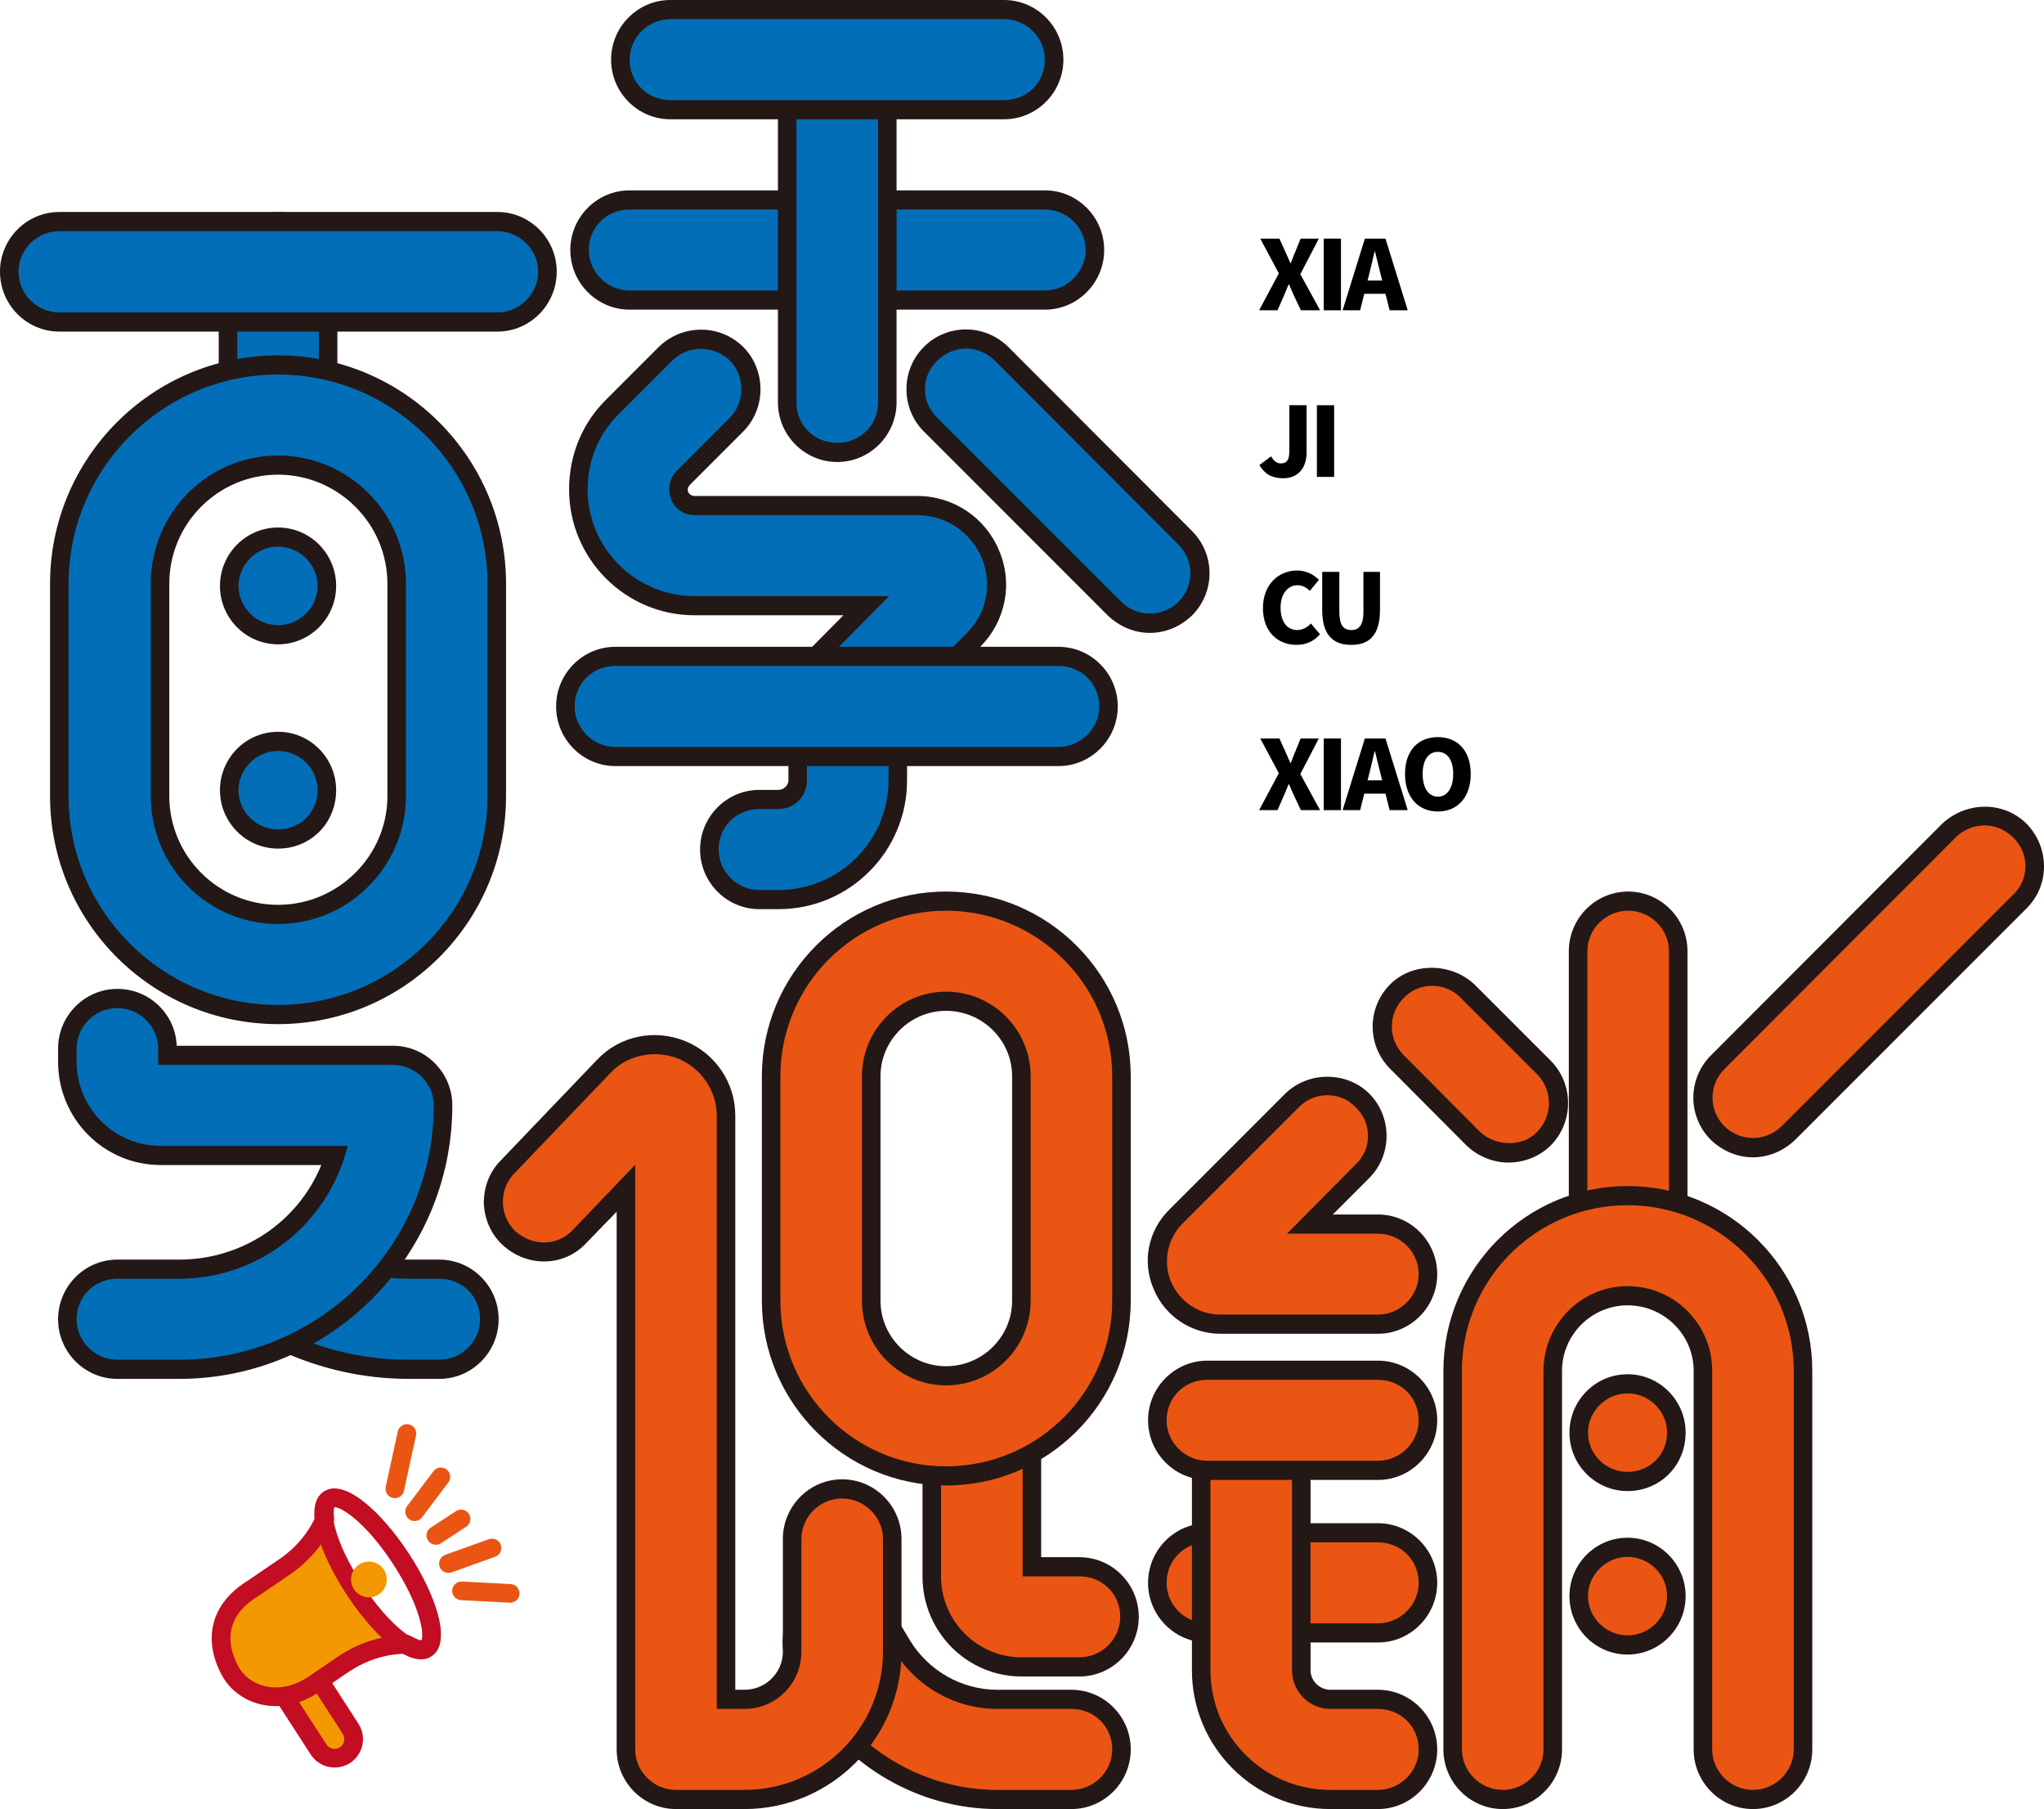
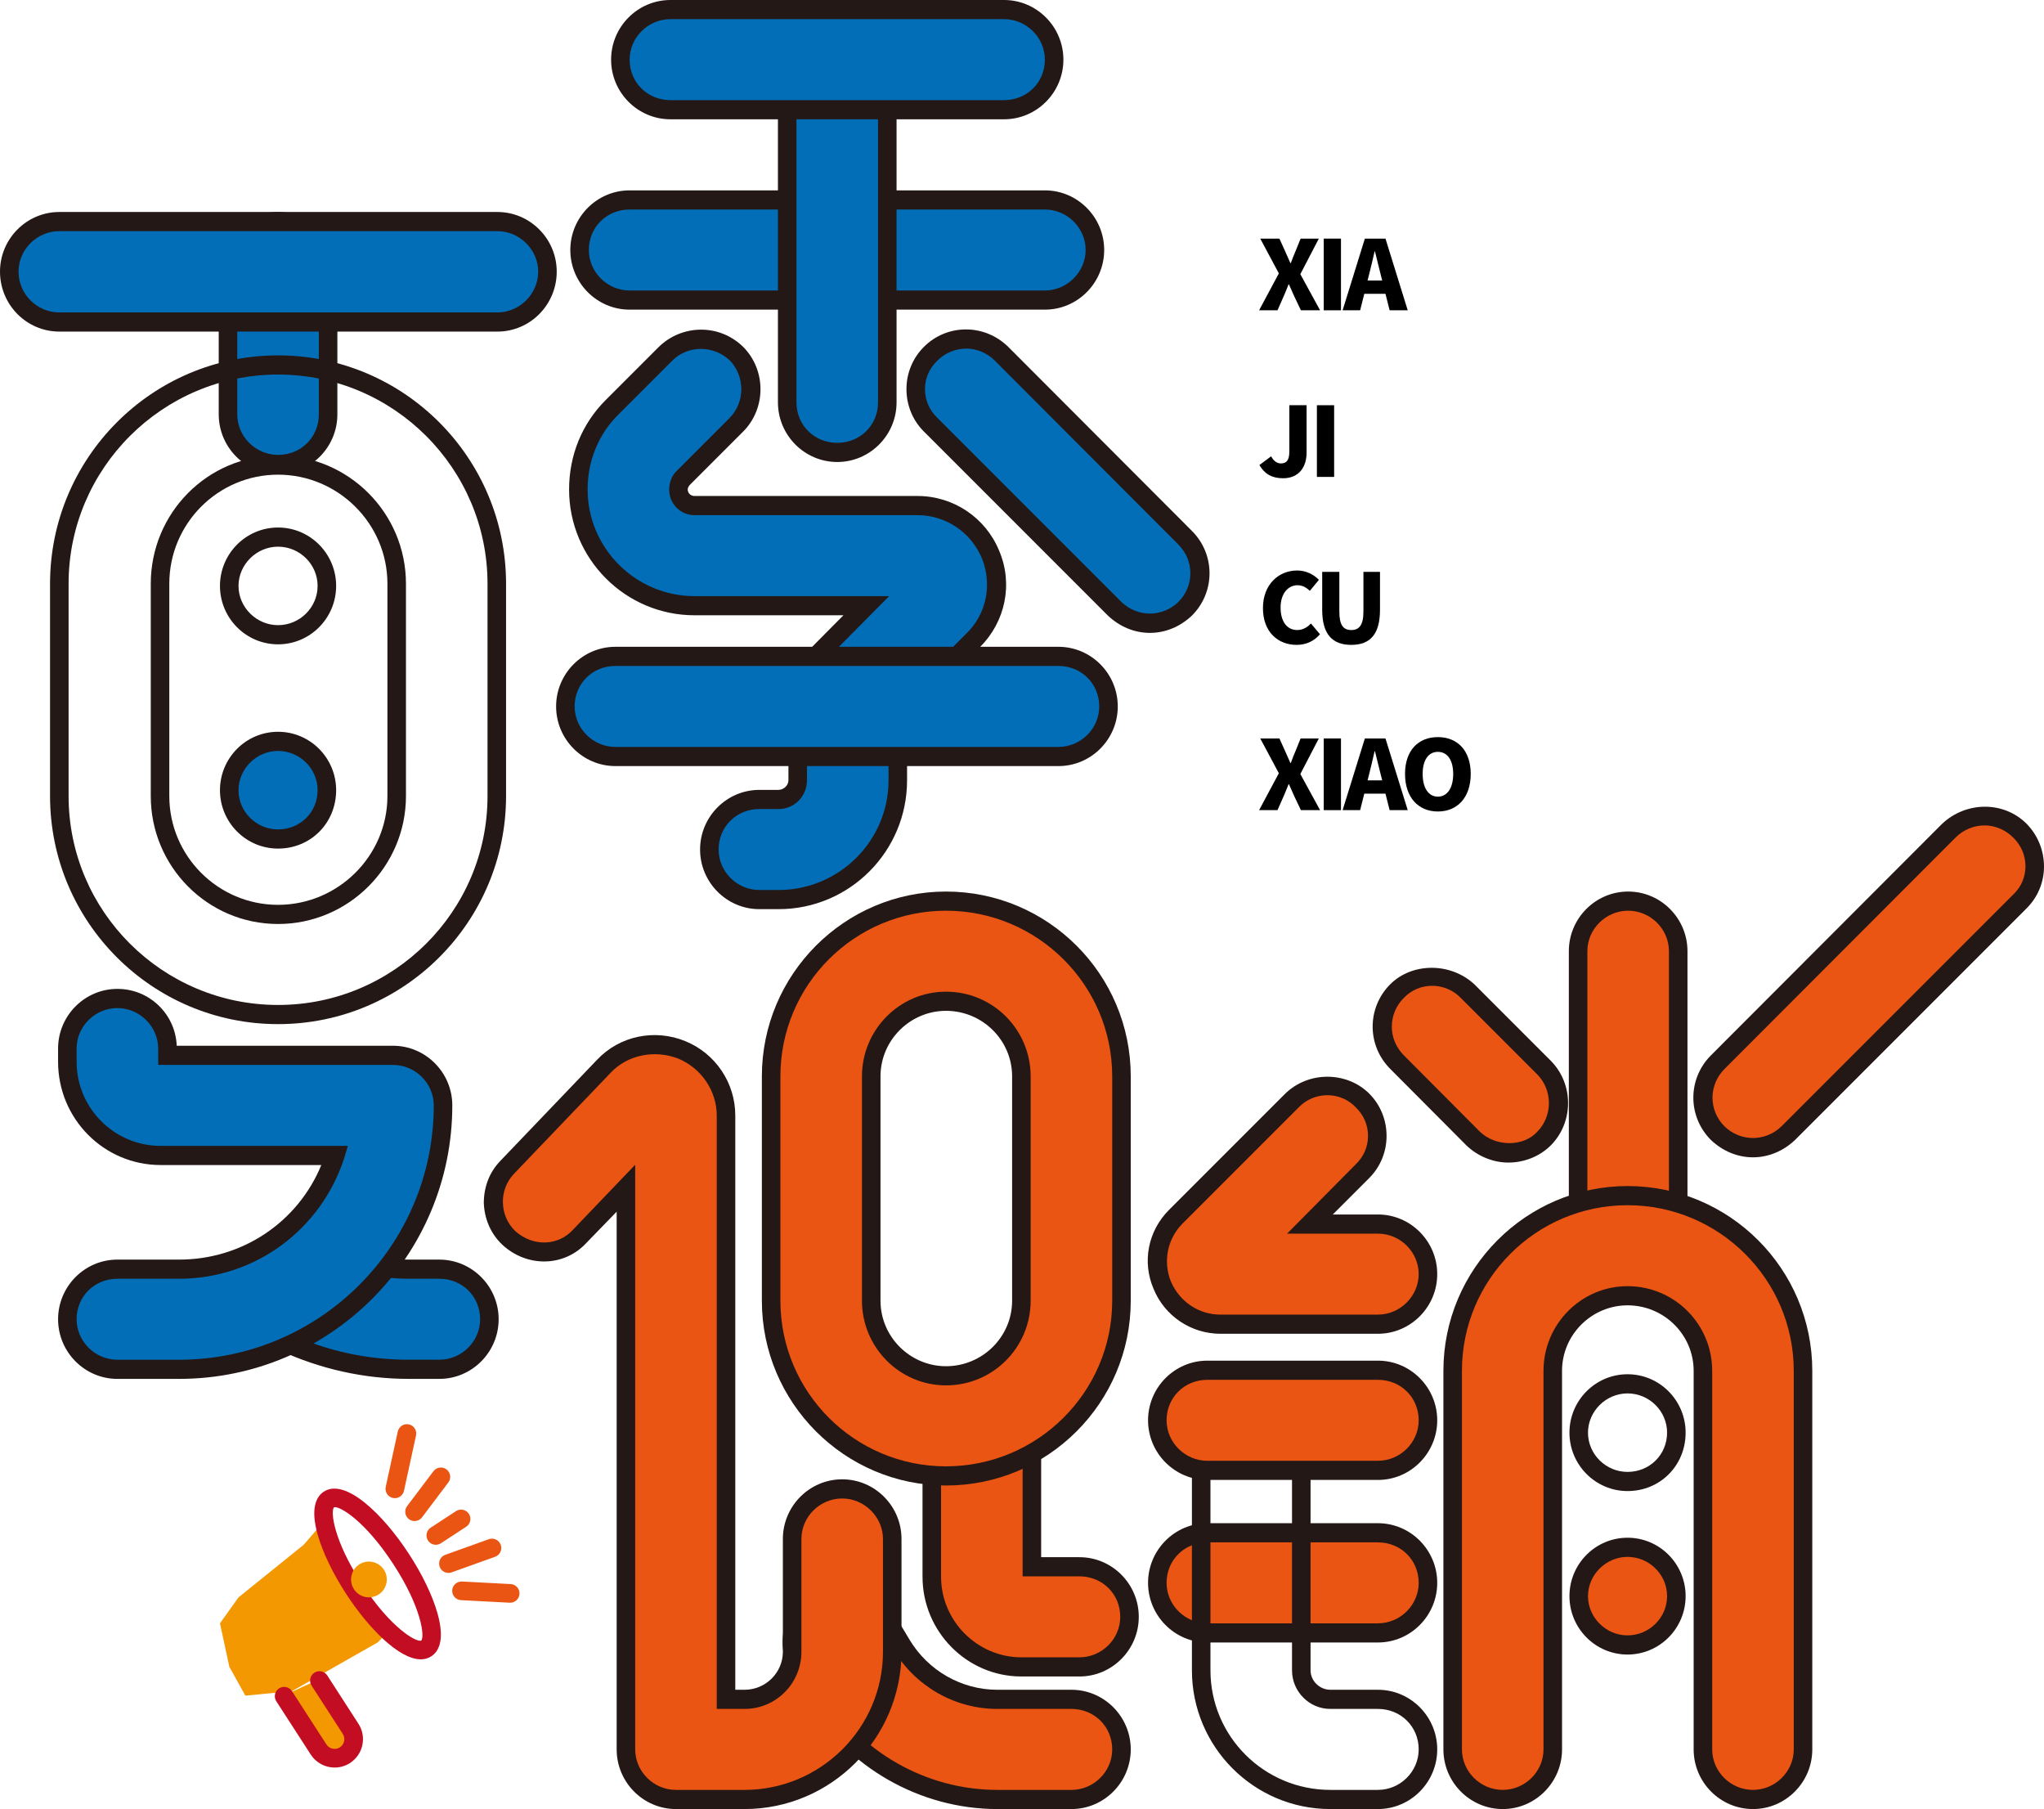
<svg xmlns="http://www.w3.org/2000/svg" version="1.1" id="图层_1" x="0px" y="0px" viewBox="0 0 638.856 565.276" style="enable-background:new 0 0 638.856 565.276;" xml:space="preserve">
  <g>
    <polygon style="fill:#F39800;" points="102.286,523.541 111.09,542.14 109.435,550.866 101.974,550.866 97.902,544.685    88.641,529.837  " />
    <path style="fill:#F39800;" d="M99.672,471.706c0,0,10.993,30.209,21.417,38.497l-3.075,3.025l-26.756,15.206l-14.571,1.403   l-5.002-9.007l-2.933-13.588l5.794-8.111l20.375-16.434l4.751-5.495V471.706z" />
    <g>
      <g>
        <path style="fill:#036EB8;" d="M326.511,93.753H196.765c-8.642,0-15.648-7.006-15.648-15.647s7.006-15.647,15.648-15.647h129.746     c8.641,0,15.647,7.006,15.647,15.647S335.152,93.753,326.511,93.753z" />
        <path style="fill:#231815;" d="M326.574,96.756h-129.78c-10.236,0-18.54-8.401-18.54-18.637s8.304-18.637,18.54-18.637h129.78     c10.236,0,18.54,8.401,18.54,18.637S336.809,96.756,326.574,96.756z M196.794,65.469c-7.146,0-12.746,5.504-12.746,12.65     c0,6.952,5.794,12.65,12.746,12.65h129.78c6.952,0,12.746-5.794,12.746-12.65c0-6.952-5.794-12.65-12.746-12.65H196.794z" />
      </g>
    </g>
    <g>
      <g>
        <path style="fill:#036EB8;" d="M86.96,145.176c-8.642,0-15.648-7.006-15.648-15.647V84.925c0-8.641,7.006-15.647,15.648-15.647     s15.648,7.006,15.648,15.647v44.604C102.608,138.17,95.602,145.176,86.96,145.176z" />
        <path style="fill:#231815;" d="M86.906,148.127c-10.236,0-18.54-8.401-18.54-18.637V84.878c0-10.236,8.304-18.637,18.54-18.637     s18.54,8.401,18.54,18.637v44.612C105.446,139.726,97.142,148.127,86.906,148.127z M86.906,72.229     c-6.952,0-12.746,5.794-12.746,12.65v44.612c0,6.952,5.794,12.65,12.746,12.65c7.146,0,12.746-5.504,12.746-12.65V84.878     C99.652,77.926,93.859,72.229,86.906,72.229z" />
      </g>
    </g>
    <g>
      <g>
        <path style="fill:#036EB8;" d="M261.639,141.412c-8.641,0-15.647-7.006-15.647-15.647V18.653c0-8.641,7.006-15.647,15.647-15.647     c8.641,0,15.647,7.006,15.647,15.647v107.112C277.286,134.406,270.28,141.412,261.639,141.412z" />
        <path style="fill:#231815;" d="M261.684,144.361c-10.236,0-18.54-8.401-18.54-18.637V18.637C243.144,8.401,251.448,0,261.684,0     c10.236,0,18.54,8.401,18.54,18.637v107.088C280.224,135.96,271.919,144.361,261.684,144.361z M261.684,5.987     c-6.952,0-12.746,5.697-12.746,12.65v107.088c0,7.146,5.601,12.65,12.746,12.65c7.146,0,12.746-5.504,12.746-12.65V18.637     C274.43,11.684,268.636,5.987,261.684,5.987z" />
      </g>
    </g>
    <g>
      <g>
        <path style="fill:#036EB8;" d="M243.406,281.087h-6.138c-8.641,0-15.647-7.006-15.647-15.647c0-8.641,7.006-15.647,15.647-15.647     h6.138c3.269,0,5.928-2.659,5.928-5.927v-26.62c0-4.15,1.648-8.13,4.583-11.064l16.892-16.893h-53.72     c-20.054,0-36.369-16.316-36.369-36.369c0-9.715,3.784-18.848,10.653-25.717l16.641-16.641c6.109-6.112,16.02-6.112,22.129,0     c6.111,6.111,6.111,16.018,0,22.129L213.5,149.33c-0.959,0.958-1.486,2.233-1.486,3.588c0,2.799,2.277,5.076,5.074,5.076h69.701     c10.016,0,18.963,5.979,22.797,15.232c3.832,9.255,1.733,19.81-5.349,26.892l-23.609,23.609v20.138     C280.628,264.39,263.93,281.087,243.406,281.087z" />
        <path style="fill:#231815;" d="M243.337,284.086h-5.987c-10.236,0-18.54-8.401-18.54-18.637c0-10.236,8.304-18.637,18.54-18.637     h5.987c1.545,0,3.09-1.352,3.09-2.993v-26.555c0-4.828,1.931-9.56,5.407-13.132l11.781-11.877h-46.543     c-21.63,0-39.204-17.671-39.204-39.301c0-10.718,4.056-20.568,11.394-27.907l16.609-16.609c7.146-7.049,18.926-7.435,26.458,0     c7.146,7.242,7.146,19.119,0,26.361L215.72,151.41c-0.386,0.386-0.772,0.966-0.772,1.545c0,1.159,0.966,2.028,2.124,2.028h69.718     c11.201,0,21.244,6.759,25.492,17.092c4.442,10.429,1.931,22.209-5.987,30.127l-22.789,22.789v18.83     C283.507,266.029,265.546,284.086,243.337,284.086z M237.35,252.8c-7.146,0-12.746,5.504-12.746,12.65     c0,6.952,5.794,12.65,12.746,12.65h5.987c18.926,0,34.376-15.353,34.376-34.28v-21.34l0.772-0.869l23.561-23.658     c6.373-6.18,8.111-15.45,4.828-23.561c-3.476-8.208-11.394-13.422-20.085-13.422h-69.718c-4.442,0-7.918-3.573-7.918-8.015     c0-2.124,0.772-4.249,2.317-5.794l16.609-16.609c4.828-4.925,4.828-12.939,0-17.961c-5.214-4.828-13.132-4.732-17.961,0.097     l-16.609,16.609c-6.373,6.18-9.849,14.581-9.849,23.658c0,18.347,15.064,33.314,33.411,33.314h60.834l-21.823,22.016     c-2.511,2.511-3.863,5.697-3.863,8.98v26.555c0,4.925-3.862,8.98-8.884,8.98H237.35z" />
      </g>
    </g>
    <g>
      <g>
        <path style="fill:#EA5514;" d="M337.45,520.83h-18.16c-15.525,0-28.155-12.63-28.155-28.153V444.91     c0-8.641,7.006-15.647,15.647-15.647c8.641,0,15.647,7.006,15.647,15.647v44.627h15.02c8.641,0,15.647,7.006,15.647,15.647     C353.097,513.824,346.091,520.83,337.45,520.83z" />
        <path style="fill:#231815;" d="M337.389,523.851h-18.154c-16.995,0-30.9-14.002-30.9-31.19v-47.798     c0-10.236,8.304-18.637,18.54-18.637s18.54,8.401,18.54,18.637v41.715h11.974c10.236,0,18.54,8.401,18.54,18.637     S347.624,523.851,337.389,523.851z M306.875,432.213c-6.952,0-12.746,5.697-12.746,12.65v47.798     c0,13.905,11.394,25.203,25.106,25.203h18.154c6.952,0,12.746-5.697,12.746-12.65c0-7.146-5.601-12.65-12.746-12.65h-17.767     v-47.702C319.621,438.007,313.827,432.213,306.875,432.213z" />
      </g>
    </g>
    <g>
      <g>
        <path style="fill:#036EB8;" d="M359.405,194.763c-4.005,0-8.01-1.526-11.064-4.583l-57.491-57.491     c-6.111-6.111-6.111-16.018,0-22.129c6.109-6.112,16.02-6.112,22.129,0l57.491,57.491c6.111,6.111,6.111,16.018,0,22.129     C367.414,193.236,363.409,194.763,359.405,194.763z" />
        <path style="fill:#231815;" d="M359.405,197.76c-4.828,0-9.463-1.931-13.132-5.408l-57.551-57.551     c-3.476-3.476-5.407-8.208-5.407-13.229c0-4.925,1.931-9.656,5.407-13.132c7.146-7.242,18.926-7.435,26.458,0l57.358,57.455     c7.339,7.339,7.339,19.119,0,26.458C368.868,195.829,364.233,197.76,359.405,197.76z M302.047,108.922     c-3.283,0-6.566,1.255-9.077,3.766c-2.511,2.414-3.862,5.504-3.862,8.884c0,3.476,1.352,6.566,3.862,8.98l57.551,57.551     c5.021,4.828,12.746,4.828,17.767,0c5.021-5.021,5.021-12.939,0-17.961l-57.358-57.455     C308.42,110.178,305.137,108.922,302.047,108.922z" />
      </g>
    </g>
    <g>
      <g>
-         <circle style="fill:#036EB8;" cx="86.961" cy="183.089" r="15.275" />
        <path style="fill:#231815;" d="M86.906,201.333c-10.042,0-18.154-8.208-18.154-18.25s8.111-18.25,18.154-18.25     s18.154,8.208,18.154,18.25S96.949,201.333,86.906,201.333z M86.906,170.819c-6.759,0-12.36,5.601-12.36,12.263     s5.601,12.263,12.36,12.263s12.36-5.504,12.36-12.263S93.665,170.819,86.906,170.819z" />
      </g>
    </g>
    <g>
      <g>
        <circle style="fill:#036EB8;" cx="86.961" cy="246.926" r="15.275" />
        <path style="fill:#231815;" d="M86.906,265.16c-10.042,0-18.154-8.208-18.154-18.25c0-10.042,8.111-18.25,18.154-18.25     s18.154,8.208,18.154,18.25C105.06,257.146,97.142,265.16,86.906,265.16z M86.906,234.647c-6.759,0-12.36,5.601-12.36,12.263     c0,6.759,5.601,12.263,12.36,12.263c6.952,0,12.36-5.407,12.36-12.263C99.266,240.151,93.665,234.647,86.906,234.647z" />
      </g>
    </g>
    <g>
      <g>
        <path style="fill:#EA5514;" d="M334.84,562.254h-23.12c-23.268,0-45.073-12.446-56.905-32.483l-5.142-8.71     c-4.394-7.442-1.924-17.037,5.518-21.43c7.445-4.395,17.037-1.92,21.43,5.518l5.142,8.71     c6.228,10.548,17.707,17.102,29.956,17.102h23.12c8.641,0,15.647,7.006,15.647,15.647S343.481,562.254,334.84,562.254z" />
        <path style="fill:#231815;" d="M334.878,565.276h-23.175c-24.141,0-46.929-13.036-59.482-33.99l-5.021-8.787     c-5.214-8.691-2.317-20.085,6.373-25.396c4.249-2.607,9.849-3.283,14.484-1.931c4.828,1.255,8.691,4.249,11.008,8.497     l5.214,8.691c5.794,9.656,16.222,15.643,27.424,15.643h23.175c10.236,0,18.54,8.401,18.54,18.637     S345.114,565.276,334.878,565.276z M263.036,500.386c-2.124,0-4.442,0.579-6.373,1.835c-5.987,3.573-7.918,11.394-4.442,17.285     l5.021,8.787c11.394,19.119,32.252,30.997,54.461,30.997h23.175c6.952,0,12.746-5.697,12.746-12.65     c0-7.146-5.601-12.65-12.746-12.65h-23.175c-13.326,0-25.686-7.146-32.445-18.54l-5.214-8.787     c-1.738-2.897-4.249-4.925-7.532-5.794C265.353,500.579,264.194,500.386,263.036,500.386z" />
      </g>
    </g>
    <g>
      <g>
        <g>
          <path style="fill:#EA5514;" d="M430.607,413.743h-49.214c-7.984,0-15.116-4.766-18.173-12.142      c-3.056-7.377-1.382-15.792,4.264-21.437l36.319-36.319c6.109-6.112,16.02-6.112,22.129,0c6.111,6.111,6.111,16.018,0,22.129      l-16.474,16.475h21.149c8.641,0,15.647,7.006,15.647,15.647C446.254,406.737,439.249,413.743,430.607,413.743z" />
          <path style="fill:#231815;" d="M430.668,416.763h-49.247c-9.077,0-17.381-5.504-20.857-14.002      c-3.669-8.497-1.738-18.154,4.828-24.72l36.307-36.307c7.339-7.146,19.312-6.952,26.265,0c3.476,3.476,5.408,8.208,5.408,13.229      c0,4.925-1.931,9.656-5.408,13.132L416.57,379.49h14.098c10.236,0,18.54,8.401,18.54,18.637      C449.208,408.362,440.903,416.763,430.668,416.763z M414.832,342.217c-3.283,0-6.566,1.352-8.884,3.766L369.64,382.29      c-4.828,4.828-6.18,11.974-3.669,18.154c2.704,6.277,8.691,10.332,15.45,10.332h49.247c6.952,0,12.746-5.794,12.746-12.65      c0-6.952-5.794-12.65-12.746-12.65h-28.389l21.437-21.63c2.511-2.414,3.862-5.504,3.862-8.884c0-3.476-1.352-6.566-3.862-8.98      C421.398,343.569,418.308,342.217,414.832,342.217z" />
        </g>
      </g>
      <g>
        <g>
          <path style="fill:#EA5514;" d="M430.751,510.204h-53.388c-8.641,0-15.647-7.006-15.647-15.647s7.006-15.647,15.647-15.647      h53.388c8.641,0,15.647,7.006,15.647,15.647S439.392,510.204,430.751,510.204z" />
          <path style="fill:#231815;" d="M430.668,513.229h-53.302c-10.236,0-18.54-8.401-18.54-18.637s8.304-18.637,18.54-18.637h53.302      c10.236,0,18.54,8.401,18.54,18.637S440.903,513.229,430.668,513.229z M377.365,481.943c-7.146,0-12.746,5.504-12.746,12.65      c0,6.952,5.794,12.65,12.746,12.65h53.302c6.952,0,12.746-5.697,12.746-12.65c0-7.146-5.601-12.65-12.746-12.65H377.365z" />
        </g>
      </g>
      <g>
        <g>
-           <path style="fill:#EA5514;" d="M430.751,562.254H415.82c-22.252,0-40.356-18.104-40.356-40.357v-74.392      c0-8.641,7.006-15.647,15.647-15.647c8.641,0,15.647,7.006,15.647,15.647v74.392c0,4.998,4.065,9.063,9.063,9.063h14.931      c8.641,0,15.647,7.006,15.647,15.647S439.392,562.254,430.751,562.254z" />
          <path style="fill:#231815;" d="M430.668,565.276h-14.871c-23.947,0-43.26-19.506-43.26-43.356V447.47      c0-10.236,8.304-18.637,18.54-18.637s18.54,8.401,18.54,18.637v74.449c0,3.38,2.897,6.083,6.18,6.083h14.871      c10.236,0,18.54,8.401,18.54,18.637S440.903,565.276,430.668,565.276z M391.077,434.82c-6.952,0-12.746,5.697-12.746,12.65      v74.449c0,20.664,16.802,37.37,37.466,37.37h14.871c6.952,0,12.746-5.697,12.746-12.65c0-7.146-5.601-12.65-12.746-12.65      h-14.871c-6.566,0-11.974-5.408-11.974-12.07V447.47C403.823,440.517,398.03,434.82,391.077,434.82z" />
        </g>
      </g>
      <g>
        <g>
          <path style="fill:#EA5514;stroke:#231815;stroke-width:5.921;stroke-miterlimit:10;" d="M511.909,347.18" />
        </g>
      </g>
      <g>
        <g>
          <path style="fill:#EA5514;" d="M508.842,400.589c-8.641,0-15.647-7.006-15.647-15.647v-87.715      c0-8.641,7.006-15.647,15.647-15.647s15.647,7.006,15.647,15.647v87.715C524.489,393.583,517.483,400.589,508.842,400.589z" />
          <path style="fill:#231815;" d="M508.883,403.631c-10.236,0-18.54-8.401-18.54-18.733v-87.679      c0-10.236,8.304-18.637,18.54-18.637s18.54,8.401,18.54,18.637v87.679C527.423,395.23,519.119,403.631,508.883,403.631z       M508.883,284.569c-6.952,0-12.746,5.697-12.746,12.65v87.679c0,7.049,5.794,12.746,12.746,12.746      c6.953,0,12.746-5.697,12.746-12.746v-87.679C521.629,290.266,515.836,284.569,508.883,284.569z" />
        </g>
      </g>
      <g>
        <g>
-           <circle style="fill:#EA5514;" cx="508.726" cy="447.689" r="15.275" />
          <path style="fill:#231815;" d="M508.69,465.913c-10.042,0-18.154-8.208-18.154-18.25s8.111-18.25,18.154-18.25      s18.154,8.208,18.154,18.25C526.844,457.899,518.926,465.913,508.69,465.913z M508.69,435.4c-6.759,0-12.36,5.601-12.36,12.263      c0,6.759,5.601,12.263,12.36,12.263c6.953,0,12.36-5.407,12.36-12.263C521.05,440.904,515.449,435.4,508.69,435.4z" />
        </g>
      </g>
      <g>
        <g>
          <circle style="fill:#EA5514;" cx="508.726" cy="498.733" r="15.275" />
          <path style="fill:#231815;" d="M508.69,516.995c-10.042,0-18.154-8.208-18.154-18.25s8.111-18.25,18.154-18.25      s18.154,8.208,18.154,18.25S518.733,516.995,508.69,516.995z M508.69,486.481c-6.759,0-12.36,5.601-12.36,12.263      c0,6.663,5.601,12.263,12.36,12.263c6.759,0,12.36-5.504,12.36-12.263C521.05,491.985,515.449,486.481,508.69,486.481z" />
        </g>
      </g>
      <g>
        <g>
          <path style="fill:#EA5514;" d="M471.509,360.307c-4.005,0-8.01-1.526-11.064-4.583l-23.885-23.886      c-6.111-6.111-6.111-16.018,0-22.129c6.111-6.112,16.021-6.109,22.129,0l23.885,23.886c6.111,6.111,6.111,16.018,0,22.129      C479.519,358.781,475.512,360.307,471.509,360.307z" />
          <path style="fill:#231815;" d="M471.417,363.267c-4.828,0-9.656-2.028-13.132-5.407l-23.754-23.851      c-7.339-7.339-7.339-19.119,0-26.458c6.759-6.759,18.733-6.952,26.265,0l23.947,23.947c7.146,7.242,7.146,19.119,0,26.362      C481.266,361.336,476.438,363.267,471.417,363.267z M447.663,308.034c-3.476,0-6.566,1.352-8.884,3.766      c-5.021,5.021-5.021,12.939,0,17.961l23.754,23.851c5.021,4.828,13.712,4.732,17.961,0c4.828-4.925,4.828-12.939,0-17.864      L456.546,311.8C454.229,309.386,450.946,308.034,447.663,308.034z" />
        </g>
      </g>
      <g>
        <g>
          <path style="fill:#EA5514;" d="M547.898,358.641c-4.005,0-8.01-1.526-11.064-4.583c-6.111-6.111-6.111-16.018,0-22.129      l72.344-72.344c6.109-6.112,16.02-6.112,22.129,0c6.111,6.111,6.111,16.018,0,22.129l-72.344,72.344      C555.908,357.114,551.903,358.641,547.898,358.641z" />
          <path style="fill:#231815;" d="M547.894,361.626c-4.828,0-9.463-1.931-13.132-5.408c-7.339-7.339-7.339-19.119,0-26.458      l72.229-72.325c7.339-6.952,19.119-7.339,26.458,0c3.476,3.573,5.407,8.304,5.407,13.326c0,4.925-1.931,9.56-5.407,13.036      l-72.422,72.422C557.357,359.695,552.722,361.626,547.894,361.626z M620.316,257.918c-3.283,0-6.566,1.255-9.077,3.766      l-72.229,72.325c-5.021,5.021-5.021,12.939,0,17.961c5.021,4.828,12.746,4.828,17.767,0l72.422-72.422      c2.511-2.318,3.862-5.504,3.862-8.884s-1.352-6.566-3.862-8.98C626.689,259.173,623.406,257.918,620.316,257.918z" />
        </g>
      </g>
      <g>
        <g>
          <path style="fill:#EA5514;" d="M430.751,459.427h-53.388c-8.641,0-15.647-7.006-15.647-15.647      c0-8.641,7.006-15.647,15.647-15.647h53.388c8.641,0,15.647,7.006,15.647,15.647      C446.397,452.421,439.392,459.427,430.751,459.427z" />
          <path style="fill:#231815;" d="M430.668,462.437h-53.302c-10.236,0-18.54-8.401-18.54-18.637s8.304-18.637,18.54-18.637h53.302      c10.236,0,18.54,8.401,18.54,18.637S440.903,462.437,430.668,462.437z M377.365,431.151c-7.146,0-12.746,5.504-12.746,12.65      c0,6.952,5.794,12.65,12.746,12.65h53.302c6.952,0,12.746-5.697,12.746-12.65c0-7.146-5.601-12.65-12.746-12.65H377.365z" />
        </g>
      </g>
      <g>
        <g>
          <path style="fill:#EA5514;" d="M547.898,562.254c-8.641,0-15.647-7.006-15.647-15.647V428.32      c0-12.942-10.529-23.471-23.471-23.471s-23.471,10.529-23.471,23.471v118.287c0,8.641-7.006,15.647-15.647,15.647      c-8.641,0-15.647-7.006-15.647-15.647V428.32c0-30.199,24.566-54.765,54.765-54.765s54.765,24.566,54.765,54.765v118.287      C563.545,555.248,556.539,562.254,547.898,562.254z" />
          <path style="fill:#231815;" d="M547.894,565.276c-10.236,0-18.54-8.401-18.54-18.636V428.35c0-11.298-9.27-20.471-20.664-20.471      c-11.201,0-20.471,9.173-20.471,20.471v118.289c0,10.236-8.304,18.636-18.54,18.636c-10.236,0-18.54-8.401-18.54-18.636V428.35      c0-31.866,25.879-57.744,57.551-57.744c31.866,0,57.744,25.879,57.744,57.744v118.289      C566.434,556.875,558.13,565.276,547.894,565.276z M508.69,401.892c14.677,0,26.458,11.877,26.458,26.458v118.289      c0,6.952,5.794,12.65,12.746,12.65c6.953,0,12.746-5.697,12.746-12.65V428.35c0-28.582-23.368-51.757-51.951-51.757      c-28.582,0-51.757,23.175-51.757,51.757v118.289c0,6.952,5.794,12.65,12.746,12.65s12.746-5.697,12.746-12.65V428.35      C482.425,413.77,494.206,401.892,508.69,401.892z" />
        </g>
      </g>
    </g>
    <g>
      <g>
        <g>
          <path d="M399.705,85.428l-5.81-10.869h5.992l1.806,4.004c0.481,1.054,0.993,2.229,1.626,3.674h0.121      c0.511-1.445,0.993-2.619,1.445-3.674l1.626-4.004h5.69l-5.781,11.11l6.172,11.29h-5.991l-2.079-4.366      c-0.541-1.174-1.053-2.348-1.656-3.733h-0.119c-0.542,1.385-1.024,2.56-1.537,3.733l-1.927,4.366h-5.75L399.705,85.428z" />
        </g>
      </g>
      <g>
        <g>
          <path d="M413.735,74.559h5.389v22.4h-5.389V74.559z" />
        </g>
      </g>
      <g>
        <g>
          <path d="M433.034,91.812h-6.625l-1.294,5.148h-5.48l6.956-22.4h6.443l6.954,22.4h-5.66L433.034,91.812z M432.01,87.656      l-0.481-1.896c-0.603-2.229-1.175-4.908-1.776-7.197h-0.121c-0.542,2.348-1.144,4.968-1.717,7.197l-0.481,1.896H432.01z" />
        </g>
      </g>
      <g>
        <g>
          <path d="M393.624,145.318l3.674-2.74c0.783,1.535,1.927,2.228,3.011,2.228c1.747,0,2.679-0.873,2.679-3.793v-14.392h5.389      v14.813c0,4.396-2.317,8.008-7.346,8.008C397.538,149.443,395.25,148.088,393.624,145.318z" />
        </g>
      </g>
      <g>
        <g>
          <path d="M411.598,126.621h5.389v22.4h-5.389V126.621z" />
        </g>
      </g>
      <g>
        <g>
          <path d="M394.737,190.004c0-7.466,4.999-11.742,10.689-11.742c2.92,0,5.268,1.355,6.804,2.92l-2.829,3.432      c-1.114-1.023-2.289-1.745-3.884-1.745c-2.89,0-5.27,2.588-5.27,6.954c0,4.457,2.047,7.045,5.209,7.045      c1.776,0,3.222-0.902,4.275-2.046l2.831,3.371c-1.897,2.198-4.396,3.312-7.316,3.312      C399.555,201.506,394.737,197.592,394.737,190.004z" />
        </g>
      </g>
      <g>
        <g>
          <path d="M413.254,190.546v-11.862h5.359v12.435c0,4.244,1.264,5.75,3.733,5.75c2.439,0,3.794-1.505,3.794-5.75v-12.435h5.178      v11.862c0,7.557-3.011,10.96-8.972,10.96C416.355,201.506,413.254,198.103,413.254,190.546z" />
        </g>
      </g>
      <g>
        <g>
          <path d="M399.705,241.615l-5.81-10.869h5.992l1.806,4.004c0.481,1.054,0.993,2.229,1.626,3.674h0.121      c0.511-1.445,0.993-2.619,1.445-3.674l1.626-4.004h5.69l-5.781,11.11l6.172,11.29h-5.991l-2.079-4.366      c-0.541-1.174-1.053-2.348-1.656-3.733h-0.119c-0.542,1.385-1.024,2.56-1.537,3.733l-1.927,4.366h-5.75L399.705,241.615z" />
        </g>
      </g>
      <g>
        <g>
          <path d="M413.735,230.746h5.389v22.4h-5.389V230.746z" />
        </g>
      </g>
      <g>
        <g>
          <path d="M433.034,247.999h-6.625l-1.294,5.148h-5.48l6.956-22.4h6.443l6.954,22.4h-5.66L433.034,247.999z M432.01,243.843      l-0.481-1.896c-0.603-2.229-1.175-4.908-1.776-7.197h-0.121c-0.542,2.348-1.144,4.968-1.717,7.197l-0.481,1.896H432.01z" />
        </g>
      </g>
      <g>
        <g>
          <path d="M439.145,241.826c0-7.347,4.156-11.502,10.267-11.502s10.267,4.186,10.267,11.502c0,7.346-4.156,11.742-10.267,11.742      S439.145,249.172,439.145,241.826z M454.2,241.826c0-4.336-1.837-6.895-4.787-6.895s-4.758,2.558-4.758,6.895      c0,4.365,1.808,7.105,4.758,7.105S454.2,246.191,454.2,241.826z" />
        </g>
      </g>
    </g>
    <g>
      <g>
        <g>
          <path style="fill:#036EB8;" d="M137.281,427.86h-9.378c-13.71,0-26.913-2.934-39.243-8.723      c-7.823-3.673-11.187-12.991-7.515-20.814c3.672-7.823,12.99-11.188,20.814-7.515c8.138,3.819,16.866,5.758,25.944,5.758h9.378      c8.642,0,15.648,7.006,15.648,15.647C152.929,420.854,145.923,427.86,137.281,427.86z" />
          <path style="fill:#231815;" d="M137.312,430.861h-9.463c-14.098,0-27.81-3.09-40.556-8.98      c-9.27-4.442-13.132-15.547-8.884-24.816c4.056-9.27,14.871-13.615,24.72-8.98c7.725,3.669,16.029,5.504,24.72,5.504h9.463      c10.236,0,18.54,8.401,18.54,18.637S147.547,430.861,137.312,430.861z M95.404,392.236c-4.828,0-9.463,2.704-11.587,7.339      c-2.897,6.277-0.193,13.905,6.18,16.898c11.781,5.601,24.527,8.401,37.852,8.401h9.463c6.952,0,12.746-5.697,12.746-12.65      c0-7.146-5.601-12.65-12.746-12.65h-9.463c-9.463,0-18.733-2.124-27.231-6.083C98.88,392.622,97.142,392.236,95.404,392.236z" />
        </g>
      </g>
      <g>
        <g>
          <path style="fill:#036EB8;" d="M56.017,427.86H36.64c-8.642,0-15.648-7.006-15.648-15.647c0-8.641,7.006-15.647,15.648-15.647      h19.377c22.748,0,42.075-14.928,48.701-35.502H50.286c-16.152,0-29.294-13.141-29.294-29.292v-4.129      c0-8.641,7.006-15.647,15.648-15.647s15.648,7.006,15.648,15.647v2.127h70.524c8.642,0,15.648,7.006,15.648,15.647      C138.459,390.877,101.476,427.86,56.017,427.86z" />
          <path style="fill:#231815;" d="M56.006,430.861H36.694c-10.236,0-18.54-8.401-18.54-18.637s8.304-18.637,18.54-18.637h19.312      c19.699,0,37.08-11.684,44.419-29.548H50.212c-17.767,0-32.059-14.484-32.059-32.252v-4.152c0-10.236,8.304-18.637,18.54-18.637      c10.042,0,18.154,7.918,18.54,17.767h67.594c10.236,0,18.54,8.401,18.54,18.637C141.367,392.526,103.129,430.861,56.006,430.861      z M36.694,399.575c-7.146,0-12.746,5.504-12.746,12.65c0,6.952,5.794,12.65,12.746,12.65h19.312      c43.839,0,79.567-35.631,79.567-79.471c0-6.952-5.794-12.65-12.746-12.65H49.44v-5.118c0-6.856-5.794-12.65-12.746-12.65      s-12.746,5.697-12.746,12.65v4.152c0,14.484,11.781,26.265,26.265,26.265h58.517l-1.159,3.862      c-7.339,22.499-28.003,37.659-51.564,37.659H36.694z" />
        </g>
      </g>
    </g>
    <g>
      <g>
        <path style="fill:#C30D23;" d="M104.594,552.308c-2.897,0-5.739-1.414-7.438-4.015l-10.795-16.692     c-0.875-1.352-0.487-3.157,0.865-4.033c1.352-0.871,3.159-0.485,4.032,0.866l10.788,16.68c0.908,1.391,2.796,1.787,4.198,0.869     c1.4-0.916,1.796-2.802,0.88-4.203l-9.737-15.076c-0.874-1.352-0.485-3.157,0.867-4.031c1.352-0.872,3.158-0.487,4.033,0.867     l9.728,15.061c2.666,4.078,1.513,9.587-2.579,12.264C107.941,551.841,106.258,552.308,104.594,552.308z" />
      </g>
    </g>
    <g>
      <g>
        <path style="fill:#C30D23;" d="M131.513,518.492c-6.813,0-16.347-9.777-23.234-20.309c-4.221-6.459-7.414-13.085-8.989-18.659     c-2.399-8.493-0.284-11.987,1.912-13.422c6.691-4.366,18.451,6.968,26.547,19.352c4.221,6.459,7.413,13.085,8.988,18.659     c2.399,8.493,0.284,11.987-1.912,13.422C133.826,518.189,132.711,518.492,131.513,518.492z M104.396,470.985     c-1.139,1.212-0.177,10.329,8.766,24.005c8.976,13.735,16.965,18.254,18.489,17.655c1.129-1.134,0.193-10.269-8.783-23.998     C113.926,474.967,105.96,470.436,104.396,470.985z" />
      </g>
    </g>
    <g>
      <g>
-         <path style="fill:#C30D23;" d="M86.225,533.115c-1.692,0.002-3.372-0.203-5.016-0.618c-5.123-1.292-9.427-4.547-11.81-8.931     c-6.127-11.276-3.435-22.158,7.2-29.11l1.199-0.784c0.247-0.161,1.315-0.895,2.64-1.805c2.203-1.513,5.093-3.499,6.185-4.213     c5.292-3.458,9.296-8,11.912-13.507c-0.208-2.786-0.008-6.293,2.667-8.044c6.697-4.369,18.45,6.968,26.546,19.351     c8.096,12.387,13.764,27.71,7.079,32.083c-2.683,1.748-5.976,0.524-8.447-0.788c-6.092,0.189-11.858,2.034-17.147,5.492     c-1.087,0.711-3.994,2.71-6.169,4.203c-1.319,0.906-2.378,1.634-2.636,1.803c-0.003,0.005-0.008,0.005-0.01,0.007     c-0.007,0.005-0.014,0.01-0.02,0.013l-1.202,0.784C95.096,531.732,90.624,533.115,86.225,533.115z M104.5,470.957     c-0.107,0.296-0.317,1.196-0.09,3.408c0.053,0.509-0.03,1.024-0.239,1.491c-3.069,6.848-7.899,12.461-14.356,16.68     c-1.072,0.701-3.911,2.653-6.074,4.138c-1.383,0.95-2.499,1.715-2.745,1.876l-0.94,0.613c-0.002,0.002-0.263,0.173-0.265,0.174     c-10.863,7.1-7.963,16.482-5.267,21.442c1.607,2.957,4.563,5.167,8.111,6.062c4.321,1.084,9.072,0.137,13.383-2.68l0.167-0.107     c0.201-0.132,0.458-0.299,0.754-0.467c0.089-0.075,0.184-0.146,0.283-0.212l0.029,0.044h0.001l-0.028-0.044     c0.231-0.151,1.255-0.856,2.538-1.738c2.213-1.52,5.172-3.552,6.28-4.278c6.456-4.22,13.534-6.392,21.036-6.457     c0.535-0.041,1.018,0.127,1.464,0.379c1.948,1.105,2.858,1.269,3.166,1.289c1.028-1.453-0.057-10.485-8.841-23.925     C114.107,475.247,106.278,470.612,104.5,470.957z" />
-       </g>
+         </g>
    </g>
    <g>
      <g>
        <ellipse transform="matrix(0.837 -0.547 0.547 0.837 -251.236 143.572)" style="fill:#F39800;" cx="115.394" cy="493.531" rx="5.584" ry="5.589" />
      </g>
    </g>
    <g>
      <g>
        <g>
          <path style="fill:#EA5514;" d="M159.457,500.804c-0.051,0-0.103-0.002-0.155-0.003l-15.211-0.799      c-1.609-0.085-2.844-1.458-2.759-3.066c0.084-1.608,1.448-2.801,3.065-2.76l15.211,0.799c1.609,0.085,2.844,1.458,2.759,3.066      C162.285,499.596,160.997,500.804,159.457,500.804z" />
        </g>
      </g>
      <g>
        <g>
          <path style="fill:#EA5514;" d="M140.165,491.491c-1.196,0-2.318-0.74-2.745-1.932c-0.544-1.517,0.245-3.186,1.761-3.73      l13.596-4.877c1.518-0.535,3.186,0.244,3.73,1.761c0.544,1.517-0.245,3.186-1.761,3.73l-13.596,4.877      C140.824,491.435,140.492,491.491,140.165,491.491z" />
        </g>
      </g>
      <g>
        <g>
          <path style="fill:#EA5514;" d="M136.219,482.697c-0.951,0-1.884-0.465-2.443-1.321c-0.881-1.347-0.503-3.155,0.845-4.036      l7.89-5.157c1.348-0.882,3.155-0.503,4.037,0.846c0.881,1.347,0.503,3.155-0.845,4.036l-7.89,5.157      C137.319,482.544,136.766,482.697,136.219,482.697z" />
        </g>
      </g>
    </g>
    <g>
      <g>
        <g>
          <path style="fill:#EA5514;" d="M123.414,468.135c-0.205,0-0.414-0.021-0.623-0.067c-1.574-0.343-2.571-1.896-2.229-3.469      l3.766-17.292c0.343-1.575,1.89-2.573,3.47-2.229c1.574,0.343,2.571,1.896,2.229,3.469l-3.766,17.292      C125.964,467.204,124.756,468.135,123.414,468.135z" />
        </g>
      </g>
      <g>
        <g>
          <path style="fill:#EA5514;" d="M129.57,475.287c-0.612,0-1.229-0.192-1.754-0.589c-1.286-0.97-1.541-2.799-0.571-4.085      l8.225-10.897c0.97-1.286,2.799-1.541,4.085-0.57c1.286,0.97,1.541,2.799,0.571,4.085l-8.225,10.897      C131.327,474.887,130.454,475.287,129.57,475.287z" />
        </g>
      </g>
    </g>
    <g>
      <g>
        <path style="fill:#036EB8;" d="M155.376,100.572H18.545c-8.642,0-15.648-7.006-15.648-15.647s7.006-15.647,15.648-15.647h136.832     c8.642,0,15.648,7.006,15.648,15.647S164.018,100.572,155.376,100.572z" />
        <path style="fill:#231815;" d="M155.465,103.612H18.54C8.304,103.612,0,95.211,0,84.878c0-10.236,8.304-18.637,18.54-18.637     h136.925c10.236,0,18.54,8.401,18.54,18.637C174.005,95.211,165.701,103.612,155.465,103.612z M18.54,72.229     c-6.952,0-12.746,5.697-12.746,12.65c0,7.049,5.794,12.746,12.746,12.746h136.925c6.952,0,12.746-5.794,12.746-12.746     c0-6.856-5.794-12.65-12.746-12.65H18.54z" />
      </g>
    </g>
    <g>
      <g>
-         <path style="fill:#036EB8;" d="M86.96,317.054c-37.675,0-68.326-30.651-68.326-68.326v-66.37     c0-37.675,30.651-68.326,68.326-68.326s68.326,30.651,68.326,68.326v66.37C155.286,286.403,124.635,317.054,86.96,317.054z      M86.96,145.327c-20.418,0-37.03,16.614-37.03,37.032v66.37c0,20.418,16.612,37.032,37.03,37.032s37.03-16.614,37.03-37.032     v-66.37C123.991,161.941,107.379,145.327,86.96,145.327z" />
        <path style="fill:#231815;" d="M86.906,320.008c-39.397,0-71.263-31.962-71.263-71.263v-66.338     c0-39.301,31.866-71.36,71.263-71.36s71.263,32.059,71.263,71.36v66.338C158.169,288.046,126.303,320.008,86.906,320.008z      M86.906,117.034c-36.114,0-65.469,29.355-65.469,65.373v66.338c0,36.018,29.355,65.276,65.469,65.276     s65.469-29.258,65.469-65.276v-66.338C152.375,146.389,123.02,117.034,86.906,117.034z M86.906,288.721     c-22.016,0-39.784-17.961-39.784-39.977v-66.338c0-22.113,17.767-40.073,39.784-40.073s39.977,17.961,39.977,40.073v66.338     C126.883,270.761,108.922,288.721,86.906,288.721z M86.906,148.32c-18.733,0-33.99,15.257-33.99,34.086v66.338     c0,18.733,15.257,33.99,33.99,33.99s34.183-15.257,34.183-33.99v-66.338C121.089,163.577,105.639,148.32,86.906,148.32z" />
      </g>
    </g>
    <g>
      <g>
        <path style="fill:#EA5514;" d="M295.722,461.198c-30.199,0-54.767-24.566-54.767-54.765v-70.086     c0-30.199,24.568-54.767,54.767-54.767s54.765,24.568,54.765,54.767v70.086C350.487,436.631,325.92,461.198,295.722,461.198z      M295.722,312.874c-12.942,0-23.473,10.531-23.473,23.473v70.086c0,12.942,10.531,23.471,23.473,23.471     s23.471-10.529,23.471-23.471v-70.086C319.193,323.404,308.664,312.874,295.722,312.874z" />
        <path style="fill:#231815;" d="M295.674,464.175c-31.672,0-57.551-25.879-57.551-57.744v-70.104     c0-31.866,25.879-57.744,57.551-57.744c31.866,0,57.744,25.879,57.744,57.744v70.104     C353.418,438.296,327.539,464.175,295.674,464.175z M295.674,284.569c-28.582,0-51.757,23.175-51.757,51.757v70.104     c0,28.582,23.175,51.757,51.757,51.757s51.951-23.175,51.951-51.757v-70.104C347.624,307.744,324.256,284.569,295.674,284.569z      M295.674,432.889c-14.484,0-26.265-11.877-26.265-26.458v-70.104c0-14.581,11.781-26.458,26.265-26.458     c14.677,0,26.458,11.877,26.458,26.458v70.104C322.132,421.012,310.351,432.889,295.674,432.889z M295.674,315.855     c-11.201,0-20.471,9.173-20.471,20.471v70.104c0,11.298,9.27,20.471,20.471,20.471c11.394,0,20.664-9.173,20.664-20.471v-70.104     C316.338,325.029,307.068,315.855,295.674,315.855z" />
      </g>
    </g>
    <g>
      <g>
        <path style="fill:#EA5514;" d="M232.698,562.254h-21.479c-8.642,0-15.648-7.006-15.648-15.647V371.263l-14.43,15.061     c-5.976,6.241-15.88,6.454-22.124,0.474c-6.24-5.979-6.452-15.883-0.474-22.124l30.085-31.403     c6.307-6.583,15.851-8.638,24.309-5.243c8.461,3.4,13.927,11.486,13.927,20.604V530.96h5.832c8.161,0,14.802-6.641,14.802-14.802     v-35.234c0-8.641,7.006-15.647,15.647-15.647c8.641,0,15.647,7.006,15.647,15.647v35.234     C278.794,541.575,258.115,562.254,232.698,562.254z" />
        <path style="fill:#231815;" d="M232.715,565.276h-21.437c-10.236,0-18.54-8.401-18.54-18.636V378.621l-9.463,9.753     c-6.952,7.532-18.54,7.725-26.265,0.579c-3.669-3.476-5.601-8.111-5.794-13.036c0-5.021,1.738-9.656,5.214-13.229l30.127-31.479     c7.146-7.628,18.154-9.753,27.617-5.89c9.463,3.863,15.643,13.036,15.643,23.272v179.413h2.897     c6.566,0,11.974-5.311,11.974-11.877V480.88c0-10.236,8.304-18.637,18.54-18.637c10.236,0,18.54,8.401,18.54,18.637v35.245     C281.769,543.163,259.753,565.276,232.715,565.276z M198.532,363.943v182.696c0,6.952,5.794,12.65,12.746,12.65h21.437     c23.754,0,43.26-19.312,43.26-43.163V480.88c0-6.856-5.794-12.65-12.746-12.65s-12.746,5.697-12.746,12.65v35.245     c0,9.849-7.918,17.864-17.767,17.864h-8.691v-185.4c0-7.725-4.828-14.871-12.167-17.864c-7.146-2.704-15.643-1.255-21.051,4.538     l-30.127,31.479c-4.828,5.021-4.635,13.132,0.386,17.961c5.601,4.925,13.326,4.635,17.961-0.386L198.532,363.943z" />
      </g>
    </g>
    <g>
      <g>
        <path style="fill:#036EB8;" d="M313.79,34.3H209.487c-8.642,0-15.648-7.006-15.648-15.647s7.006-15.647,15.648-15.647H313.79     c8.641,0,15.647,7.006,15.647,15.647S322.431,34.3,313.79,34.3z" />
        <path style="fill:#231815;" d="M313.827,37.273H209.54c-10.236,0-18.54-8.401-18.54-18.637S199.305,0,209.54,0h104.287     c10.236,0,18.54,8.401,18.54,18.637S324.063,37.273,313.827,37.273z M209.54,5.987c-6.952,0-12.746,5.697-12.746,12.65     c0,7.146,5.601,12.65,12.746,12.65h104.287c7.146,0,12.746-5.504,12.746-12.65c0-6.952-5.794-12.65-12.746-12.65H209.54z" />
      </g>
    </g>
    <g>
      <g>
        <path style="fill:#036EB8;" d="M330.905,236.372H192.372c-8.642,0-15.648-7.006-15.648-15.647s7.006-15.647,15.648-15.647     h138.532c8.641,0,15.647,7.006,15.647,15.647S339.546,236.372,330.905,236.372z" />
        <path style="fill:#231815;" d="M330.822,239.378h-138.47c-10.236,0-18.54-8.401-18.54-18.637c0-10.236,8.304-18.637,18.54-18.637     h138.47c10.236,0,18.54,8.401,18.54,18.637C349.362,230.977,341.058,239.378,330.822,239.378z M192.352,208.092     c-7.146,0-12.746,5.504-12.746,12.65c0,6.952,5.794,12.65,12.746,12.65h138.47c6.952,0,12.746-5.697,12.746-12.65     c0-7.146-5.601-12.65-12.746-12.65H192.352z" />
      </g>
    </g>
  </g>
</svg>